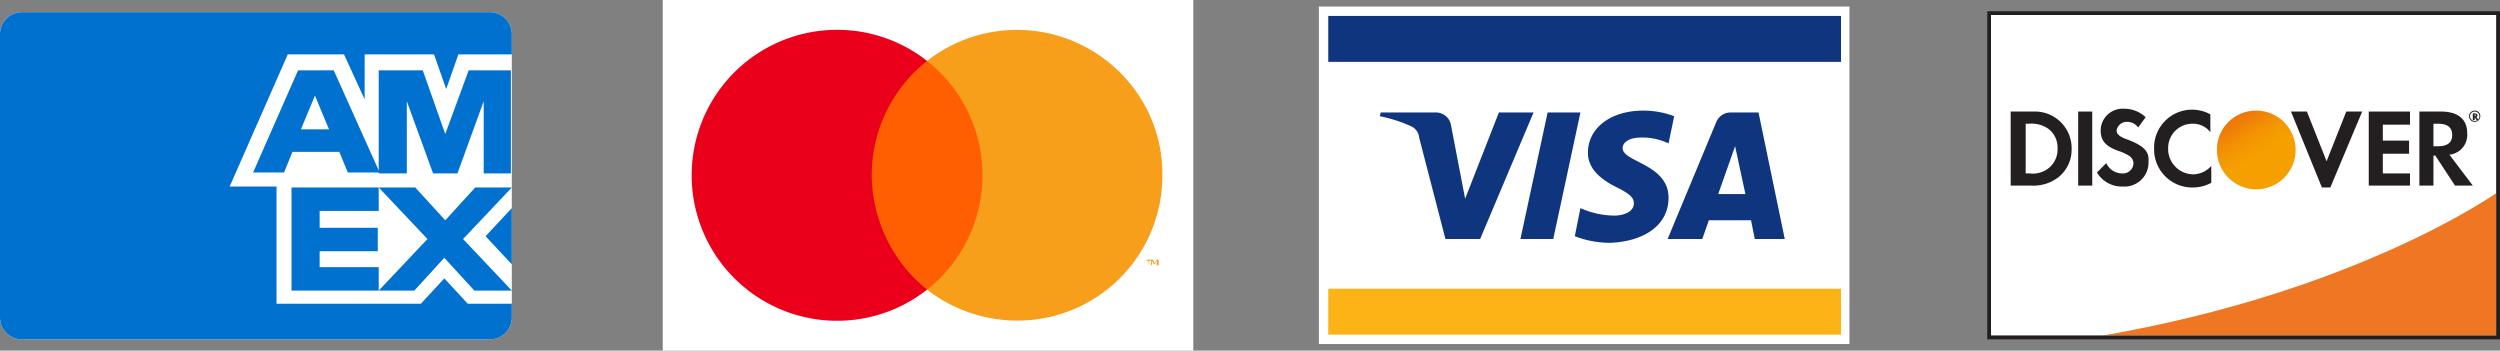
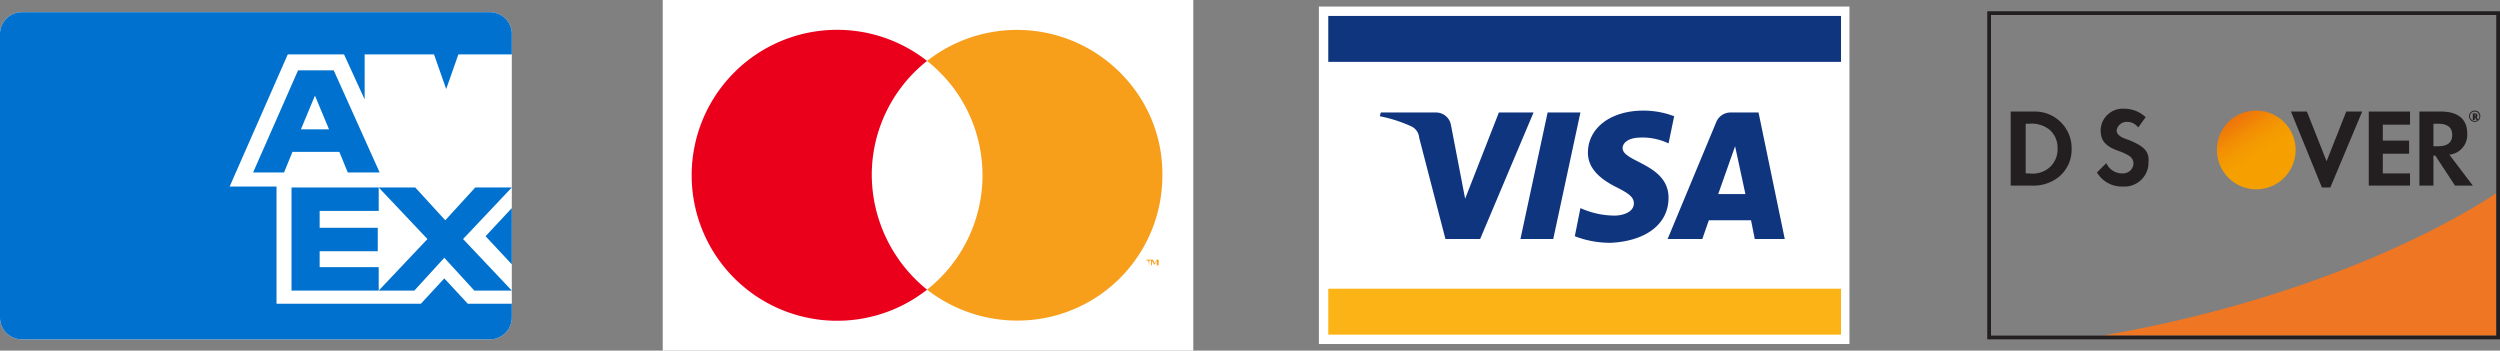
<svg xmlns="http://www.w3.org/2000/svg" viewBox="0 0 266.7 37.4">
  <rect x="0" y="0" width="266.7" height="37.4" fill="#808080" stroke="none" />
  <defs>
    <style>.cls-1{fill:none;}.cls-2{fill:#fff;}.cls-3{fill:#fcb316;}.cls-4{fill:#10357f;}.cls-5{fill:#ef7622;}.cls-6{fill:#231f20;}.cls-7{clip-path:url(#clip-path);}.cls-8{fill:url(#linear-gradient);}.cls-9{opacity:0;}.cls-10{fill:#ff5f00;}.cls-11{fill:#eb001b;}.cls-12{fill:#f79e1b;}.cls-13{fill:#0071ce;}</style>
    <clipPath id="clip-path">
      <path class="cls-1" d="M236.5,16a4.2,4.2,0,1,0,4.2-4.2,4.16,4.16,0,0,0-4.2,4.2" />
    </clipPath>
    <linearGradient id="linear-gradient" x1="-2795.44" y1="136.06" x2="-2794.99" y2="136.06" gradientTransform="matrix(-6.51, -10.19, -10.19, 6.51, -16567.43, -29357.16)" gradientUnits="userSpaceOnUse">
      <stop offset="0" stop-color="#f59f00" />
      <stop offset="0.23" stop-color="#f49a01" />
      <stop offset="0.5" stop-color="#f28d04" />
      <stop offset="0.62" stop-color="#f18406" />
      <stop offset="0.76" stop-color="#ef7b09" />
      <stop offset="1" stop-color="#ed6f0d" />
    </linearGradient>
  </defs>
  <g id="Layer_2" data-name="Layer 2">
    <g id="Layer_1_1:1_" data-name="Layer 1 (1:1)">
      <path class="cls-2" d="M54.6,5.8V3.6a2.33,2.33,0,0,0-2.3-2.3H2.3A2.33,2.33,0,0,0,0,3.6V33.9a2.33,2.33,0,0,0,2.3,2.3h50a2.33,2.33,0,0,0,2.3-2.3V5.8Z" />
-       <path class="cls-2" d="M266.3,1.6V35.8H212.4V1.6Z" />
      <rect class="cls-2" x="70.7" width="56.6" height="37.4" />
      <rect class="cls-2" x="140.7" y="0.7" width="56.6" height="36" />
      <rect class="cls-3" x="141.7" y="30.8" width="54.7" height="4.9" />
      <rect class="cls-4" x="141.7" y="1.7" width="54.7" height="4.9" />
      <path class="cls-4" d="M163.6,12l-5.7,13.5h-3.7l-2.8-10.8a1.48,1.48,0,0,0-.8-1.2,15,15,0,0,0-3.4-1.1l.1-.4h5.9a1.62,1.62,0,0,1,1.6,1.4l1.5,7.8,3.6-9.2ZM178,21.1c0-3.6-4.9-3.8-4.9-5.3,0-.5.5-1,1.5-1.1a6.47,6.47,0,0,1,3.4.6l.6-2.9a9.19,9.19,0,0,0-3.3-.6c-3.4,0-5.9,1.8-5.9,4.5,0,1.9,1.7,3,3.1,3.7s1.8,1.1,1.8,1.7c0,.9-1.1,1.3-2.1,1.3a9,9,0,0,1-3.6-.8l-.6,3a10.36,10.36,0,0,0,3.9.7c3.7-.2,6.1-2,6.1-4.8m9.2,4.4h3.2L187.6,12h-3a1.64,1.64,0,0,0-1.5,1l-5.2,12.5h3.7l.7-2h4.5Zm-3.9-4.8,1.8-5.1,1.1,5.1ZM168.6,12l-2.9,13.5h-3.5L165.1,12Z" />
      <path class="cls-5" d="M266.3,20.6s-14.8,10.5-42,15.2h42Z" />
      <path class="cls-6" d="M266.5,1.2H212v35h54.7V1.2Zm-.2.4V35.8H212.4V1.6Z" />
      <path class="cls-6" d="M216.8,11.9h-2.3v7.9h2.2a4.36,4.36,0,0,0,2.9-.9,3.75,3.75,0,0,0,1.4-3,3.91,3.91,0,0,0-3.8-4Zm1.8,6a2.74,2.74,0,0,1-2.1.6h-.4V13.2h.4a3.07,3.07,0,0,1,2.1.6,2.52,2.52,0,0,1,.9,2A2.58,2.58,0,0,1,218.6,17.9Z" />
-       <rect class="cls-6" x="221.7" y="11.9" width="1.5" height="7.9" />
      <path class="cls-6" d="M227,14.9c-.9-.3-1.2-.6-1.2-1a1.1,1.1,0,0,1,1.1-.9,1.43,1.43,0,0,1,1.2.6l.8-1.1a3.34,3.34,0,0,0-2.3-.9,2.35,2.35,0,0,0-2.5,2.2v.1c0,1.1.5,1.7,1.9,2.2a5.36,5.36,0,0,1,1.1.5,1,1,0,0,1,.5.8,1.11,1.11,0,0,1-1.1,1.1h-.1a1.85,1.85,0,0,1-1.7-1.1l-1,1a3.11,3.11,0,0,0,2.8,1.5,2.56,2.56,0,0,0,2.7-2.4v-.2C229.3,16.2,228.8,15.6,227,14.9Z" />
-       <path class="cls-6" d="M229.8,15.9a4.06,4.06,0,0,0,4.1,4.1h.1a4.14,4.14,0,0,0,1.9-.5V17.7a2.65,2.65,0,0,1-1.9.9,2.72,2.72,0,0,1-2.7-2.5v-.2a2.59,2.59,0,0,1,2.5-2.7h.1a2.32,2.32,0,0,1,1.9.9V12.2a4.05,4.05,0,0,0-6,3.7Z" />
      <polygon class="cls-6" points="248.2 17.2 246.1 11.9 244.4 11.9 247.7 20 248.6 20 252 11.9 250.3 11.9 248.2 17.2" />
      <polygon class="cls-6" points="252.7 19.8 257.1 19.8 257.1 18.5 254.2 18.5 254.2 16.4 257 16.4 257 15 254.2 15 254.2 13.3 257.1 13.3 257.1 11.9 252.7 11.9 252.7 19.8" />
      <path class="cls-6" d="M263.2,14.2c0-1.5-1-2.3-2.8-2.3h-2.3v7.9h1.5V16.6h.2l2.1,3.2h1.9l-2.5-3.3A2.12,2.12,0,0,0,263.2,14.2Zm-3.1,1.4h-.5V13.2h.5q1.5,0,1.5,1.2T260.1,15.6Z" />
      <path class="cls-6" d="M264.3,12.3c0-.1-.1-.2-.3-.2h-.2v.7h.2v-.3l.2.3h.2l-.2-.3A.35.35,0,0,0,264.3,12.3Zm-.3.1h0v-.2h0c.1,0,.1,0,.1.1S264.1,12.4,264,12.4Z" />
      <path class="cls-6" d="M264,11.8a.6.6,0,1,0,.6.6h0a.58.58,0,0,0-.6-.6Zm0,1.1a.5.5,0,1,1,.5-.5h0a.47.47,0,0,1-.5.5Z" />
      <g class="cls-7">
        <polygon class="cls-8" points="248.6 17.7 242.4 8 232.7 14.2 238.9 23.9 248.6 17.7" />
      </g>
      <g class="cls-9">
        <rect class="cls-2" x="70.7" width="56.6" height="37.4" />
      </g>
-       <rect class="cls-10" x="91.5" y="6.5" width="14.9" height="24.4" />
      <path class="cls-11" d="M93,18.7A15.5,15.5,0,0,1,98.9,6.5a15.52,15.52,0,1,0,0,24.4A15.8,15.8,0,0,1,93,18.7Z" />
      <path class="cls-12" d="M122.6,28.3v-.5h.2v-.1h-.5v.1h.2l.1.5Zm1,0v-.6h-.2l-.2.4-.2-.4h-.2v.6h.1v-.5l.2.4h.1l.2-.4v.5Z" />
      <path class="cls-12" d="M124,18.7a15.45,15.45,0,0,1-15.5,15.5,15.71,15.71,0,0,1-9.6-3.3,15.55,15.55,0,0,0,2.6-21.8,16,16,0,0,0-2.6-2.6,15.56,15.56,0,0,1,21.8,2.6,15.11,15.11,0,0,1,3.3,9.6Z" />
      <path class="cls-13" d="M49.9,32.4l-2.5-2.7-2.5,2.7H29.5V19.9h-5L30.7,5.8h6l2.2,4.8V5.8h7.4l1.3,3.7,1.3-3.7h5.7V3.6a2.33,2.33,0,0,0-2.3-2.3H2.3A2.33,2.33,0,0,0,0,3.6V33.9a2.33,2.33,0,0,0,2.3,2.3h50a2.33,2.33,0,0,0,2.3-2.3V32.4Z" />
      <polygon class="cls-13" points="50.6 31 54.6 31 49.4 25.5 54.6 20 50.7 20 47.5 23.5 44.3 20 40.4 20 45.6 25.5 40.4 31 44.2 31 47.4 27.5 50.6 31" />
      <polygon class="cls-13" points="34.1 28.5 34.1 26.8 40.3 26.8 40.3 24.3 34.1 24.3 34.1 22.5 40.4 22.5 40.4 20 31.1 20 31.1 31 40.4 31 40.4 28.5 34.1 28.5" />
-       <polygon class="cls-13" points="51.6 18.5 54.5 18.5 54.5 7.5 50 7.5 47.5 14.3 45.1 7.5 40.4 7.5 40.4 18.5 43.4 18.5 43.4 10.8 46.2 18.5 48.8 18.5 51.6 10.8 51.6 18.5" />
      <path class="cls-13" d="M35.6,7.5H31.8L27,18.4h3.3l.9-2.2h5l.9,2.2h3.4Zm-3.5,6.3,1.5-3.6,1.5,3.6Z" />
      <polygon class="cls-13" points="51.8 25.2 54.6 28.2 54.6 22.2 51.8 25.2" />
    </g>
  </g>
</svg>